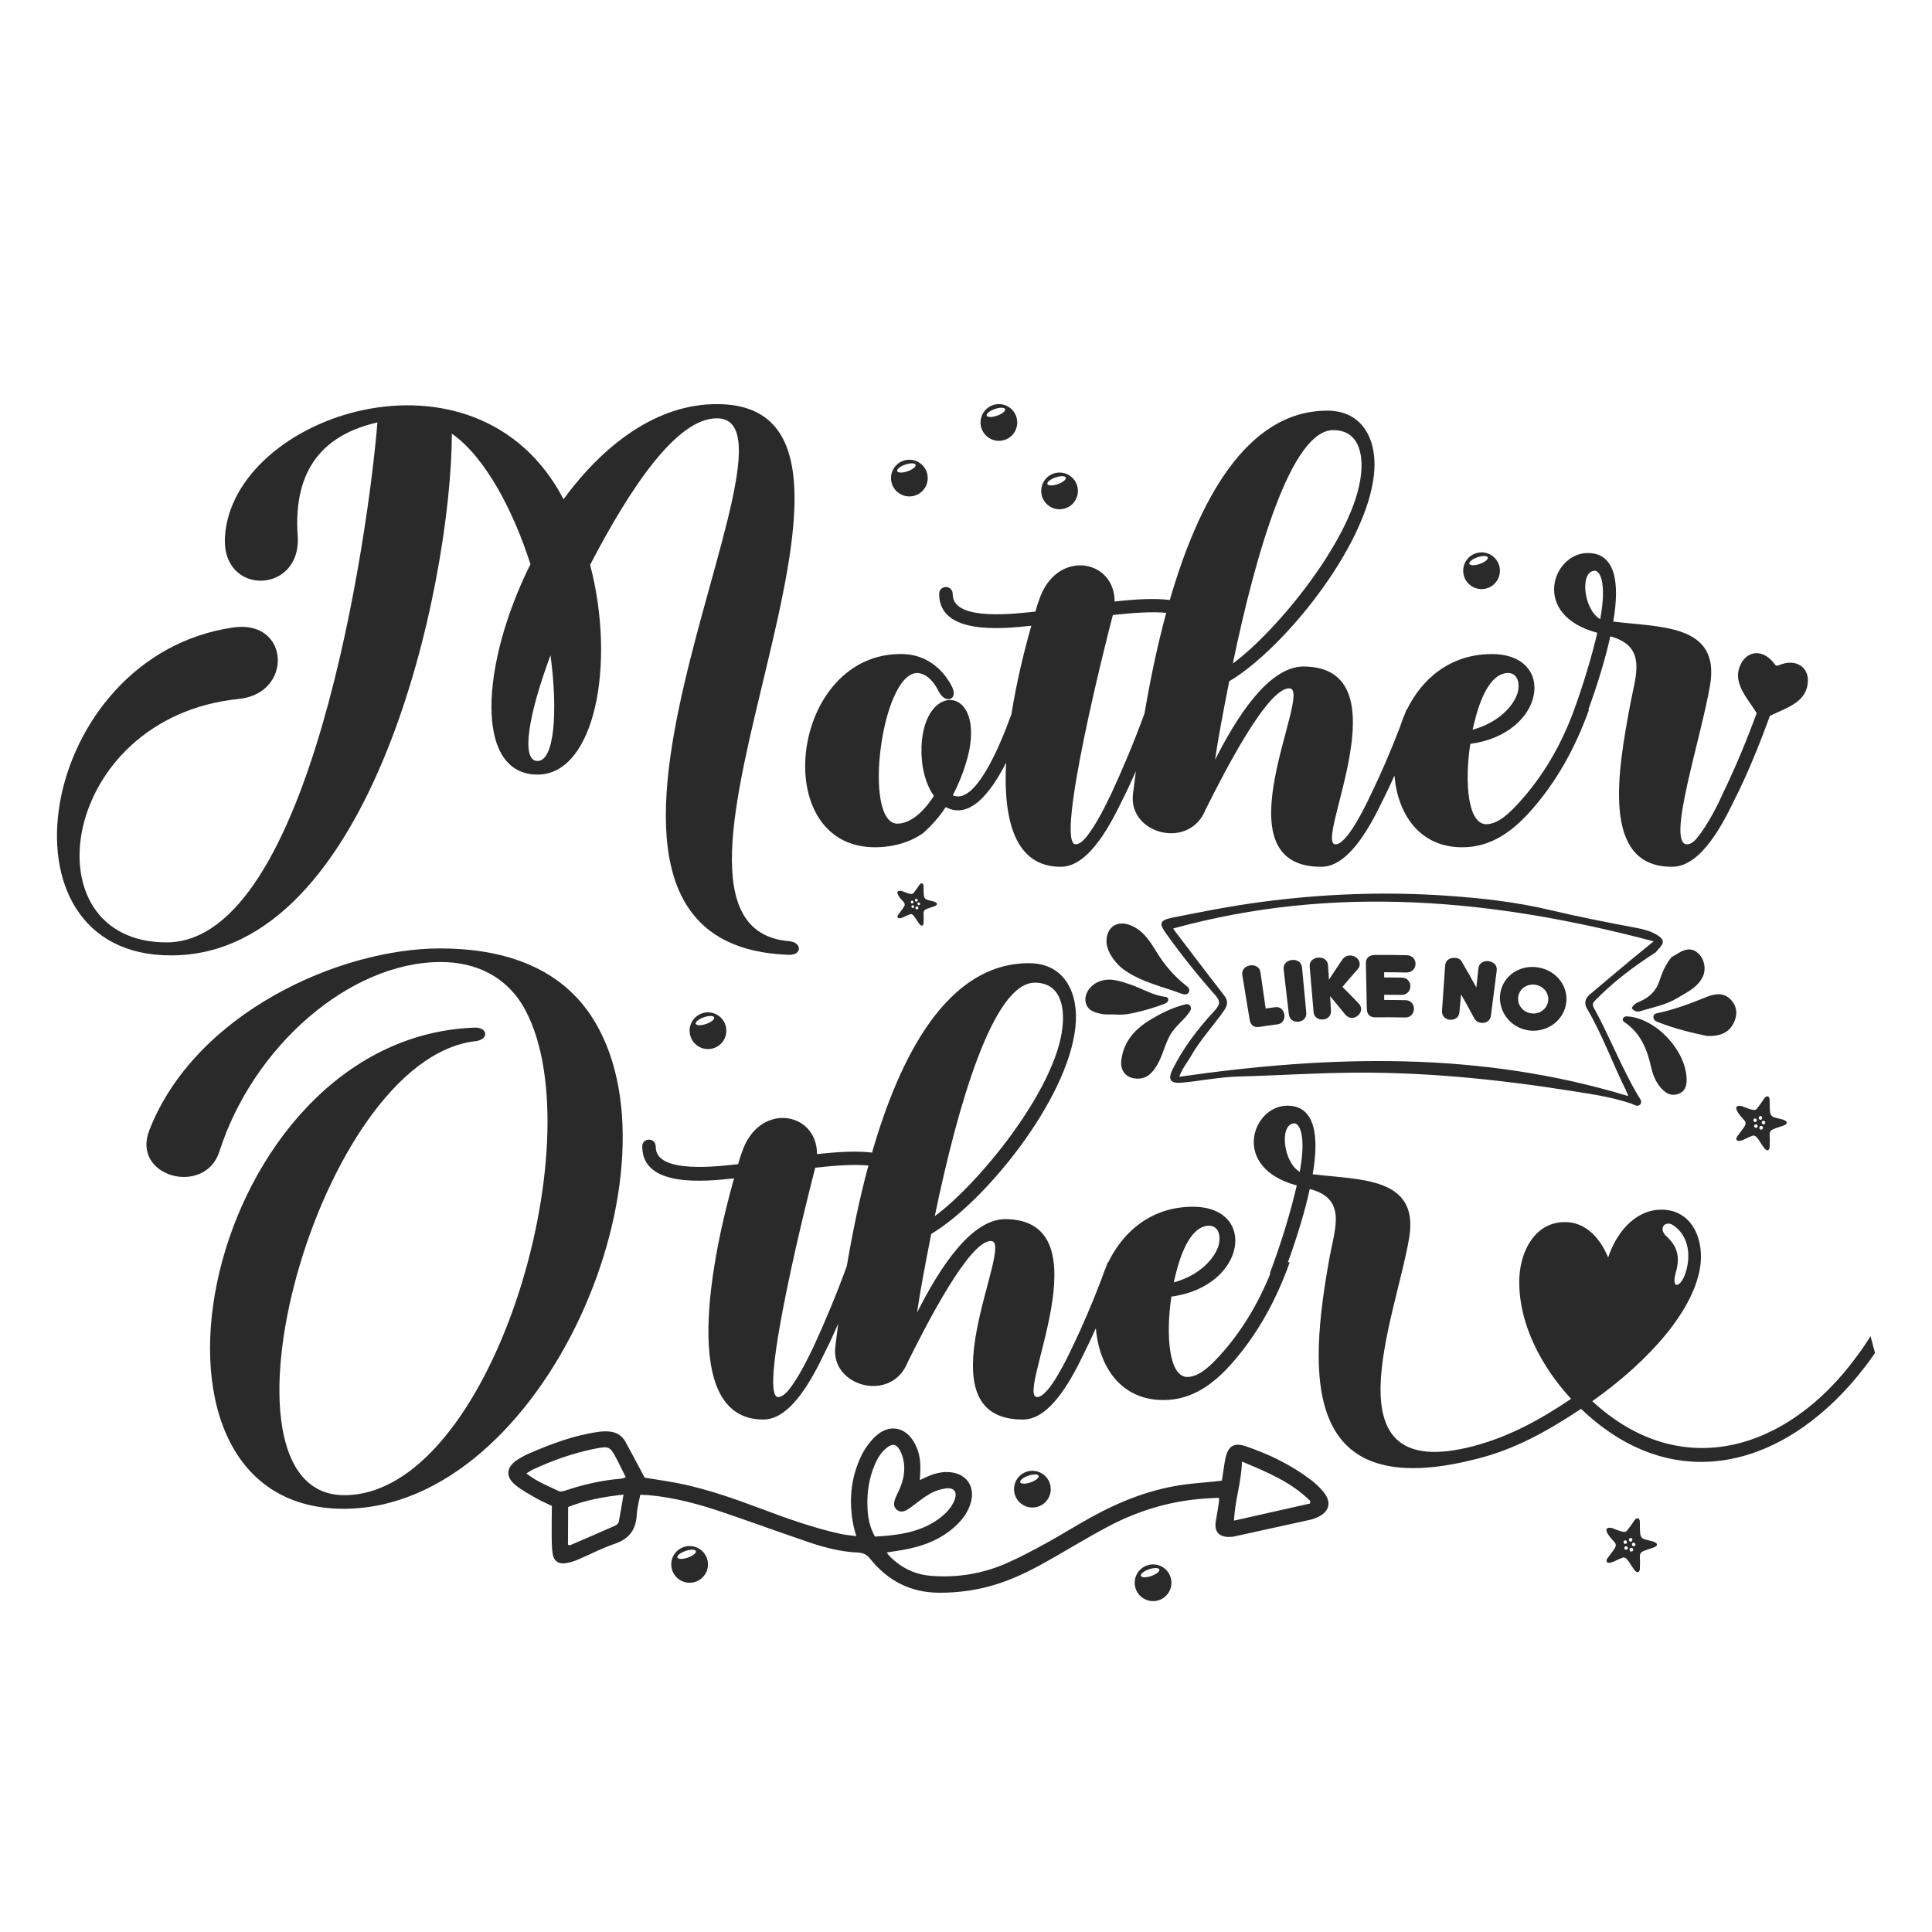
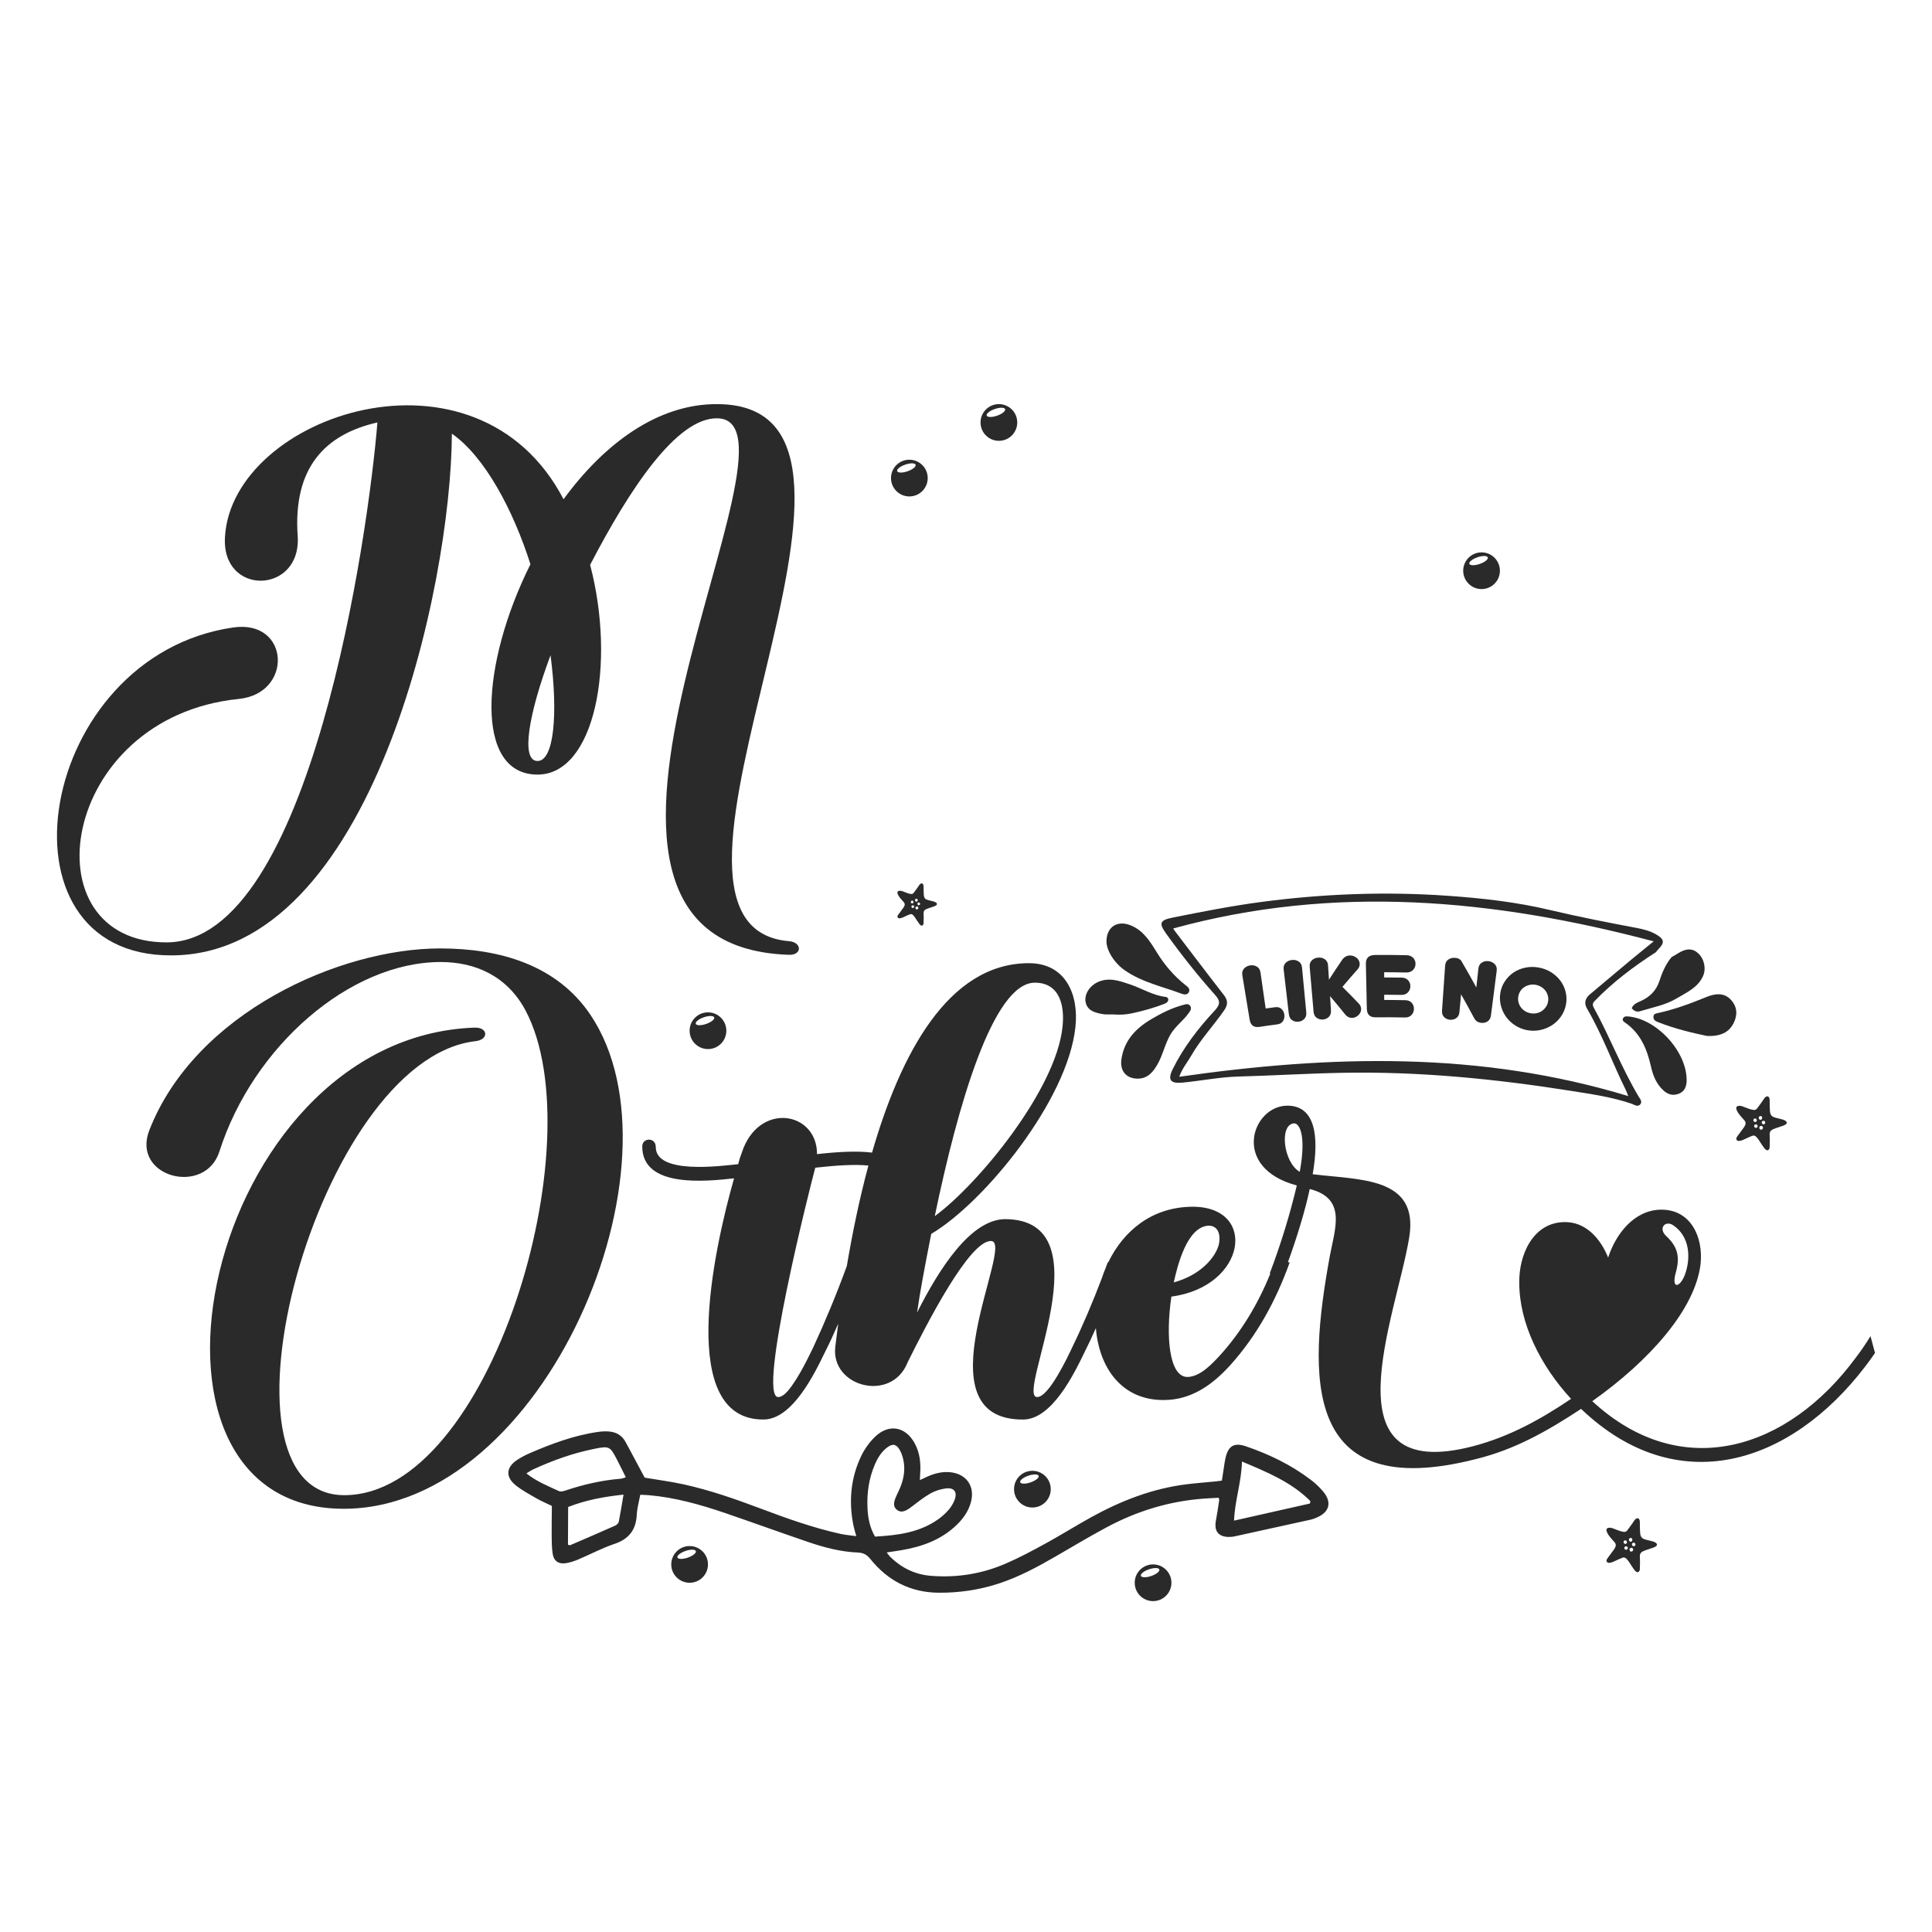
<svg xmlns="http://www.w3.org/2000/svg" version="1.1" id="Layer_1" x="0px" y="0px" viewBox="0 0 864 864" style="enable-background:new 0 0 864 864;" xml:space="preserve">
  <style type="text/css">
	.st0{fill:#2A2A2A;}
</style>
  <g>
    <path class="st0" d="M721.49,683.56c0.97,0.37,1.93,0.76,2.92,1.09c0.55,0.19,1.13,0.29,1.7,0.39c0.67,0.11,1.24-0.14,1.64-0.68   c0.75-1,1.48-2,2.2-3.01c0.34-0.48,0.62-0.99,0.97-1.46c0.2-0.27,0.45-0.52,0.73-0.7c0.65-0.43,1.28-0.2,1.54,0.52   c0.08,0.21,0.13,0.44,0.14,0.66c0.03,0.49,0.02,0.98,0.03,1.47c0.03,1.24,0,2.49,0.12,3.73c0.19,1.88,0.8,2.52,2.63,2.99   c0.99,0.25,1.98,0.48,2.96,0.75c0.36,0.1,0.71,0.26,1.05,0.41c0.15,0.07,0.3,0.16,0.43,0.27c0.58,0.45,0.6,1.08,0,1.51   c-0.36,0.26-0.78,0.46-1.2,0.61c-0.99,0.36-2.01,0.67-3.01,1.01c-0.5,0.17-1,0.35-1.48,0.57c-0.97,0.43-1.53,1.16-1.52,2.24   c0.01,0.9,0.08,1.81,0.08,2.71c0,1.07-0.03,2.15-0.08,3.22c-0.01,0.27-0.13,0.55-0.28,0.79c-0.29,0.48-0.81,0.59-1.27,0.28   c-0.31-0.21-0.6-0.47-0.83-0.76c-0.44-0.57-0.84-1.16-1.23-1.76c-0.48-0.72-0.92-1.48-1.42-2.18c-0.31-0.44-0.68-0.86-1.07-1.24   c-0.49-0.48-1.08-0.6-1.73-0.35c-0.48,0.18-0.95,0.38-1.41,0.59c-0.89,0.4-1.78,0.84-2.68,1.23c-0.4,0.17-0.82,0.28-1.24,0.39   c-0.23,0.06-0.49,0.07-0.73,0.06c-0.8-0.04-1.25-0.76-0.9-1.49c0.15-0.32,0.37-0.61,0.58-0.9c0.86-1.17,1.74-2.33,2.59-3.5   c0.23-0.32,0.42-0.67,0.6-1.02c0.43-0.83,0.35-1.6-0.28-2.3c-0.67-0.75-1.35-1.48-1.98-2.25c-0.42-0.51-0.79-1.06-1.12-1.63   c-0.23-0.39-0.39-0.82-0.5-1.25c-0.17-0.65,0.11-1.14,0.76-1.29c0.39-0.09,0.82-0.08,1.23-0.03   C720.81,683.29,721.15,683.45,721.49,683.56z M730.35,693.21c0.12-0.43-0.15-0.89-0.58-1.01c-0.43-0.11-0.91,0.15-1.02,0.57   c-0.12,0.45,0.15,0.98,0.56,1.09C729.72,693.98,730.22,693.66,730.35,693.21z M729.47,687.8c-0.4-0.11-0.85,0.14-0.98,0.55   c-0.14,0.45,0.12,0.96,0.55,1.08c0.43,0.12,0.82-0.13,0.93-0.58C730.1,688.36,729.88,687.91,729.47,687.8z M726.57,690.39   c0.38,0.14,0.86-0.07,0.99-0.43c0.14-0.39-0.11-0.94-0.5-1.07c-0.38-0.13-0.82,0.09-0.96,0.48   C725.96,689.76,726.19,690.26,726.57,690.39z M726.91,693.01c0.4,0.15,0.89-0.06,1.03-0.45c0.14-0.39-0.1-0.89-0.49-1.02   c-0.38-0.13-0.85,0.08-1,0.43C726.3,692.36,726.52,692.85,726.91,693.01z M731.34,690.96c0.15-0.42-0.1-0.89-0.54-1.03   c-0.38-0.12-0.82,0.1-0.95,0.49c-0.13,0.39,0.1,0.88,0.48,1.02C730.71,691.59,731.2,691.35,731.34,690.96z" />
    <path class="st0" d="M779.54,494.88c0.97,0.37,1.93,0.76,2.92,1.09c0.55,0.19,1.13,0.29,1.7,0.39c0.67,0.11,1.24-0.14,1.64-0.68   c0.75-1,1.48-2,2.2-3.01c0.34-0.48,0.62-0.99,0.97-1.46c0.2-0.27,0.45-0.52,0.73-0.7c0.65-0.43,1.28-0.2,1.54,0.52   c0.08,0.21,0.13,0.44,0.14,0.66c0.03,0.49,0.02,0.98,0.03,1.47c0.03,1.24,0,2.49,0.12,3.73c0.19,1.88,0.8,2.52,2.63,2.99   c0.99,0.25,1.98,0.48,2.96,0.75c0.36,0.1,0.71,0.26,1.05,0.41c0.15,0.07,0.3,0.16,0.43,0.27c0.58,0.45,0.6,1.08,0,1.51   c-0.36,0.26-0.78,0.46-1.2,0.61c-0.99,0.36-2.01,0.67-3.01,1.01c-0.5,0.17-1,0.35-1.48,0.57c-0.97,0.43-1.53,1.16-1.52,2.24   c0.01,0.9,0.08,1.81,0.08,2.71c0,1.07-0.03,2.15-0.08,3.22c-0.01,0.27-0.13,0.55-0.28,0.79c-0.29,0.48-0.81,0.59-1.27,0.28   c-0.31-0.21-0.6-0.47-0.83-0.76c-0.44-0.57-0.84-1.16-1.23-1.76c-0.48-0.72-0.92-1.48-1.42-2.18c-0.31-0.44-0.68-0.86-1.07-1.24   c-0.48-0.48-1.08-0.6-1.73-0.35c-0.48,0.18-0.95,0.38-1.41,0.59c-0.89,0.4-1.78,0.84-2.68,1.23c-0.4,0.17-0.82,0.28-1.24,0.39   c-0.23,0.06-0.49,0.07-0.73,0.06c-0.8-0.04-1.25-0.76-0.9-1.49c0.15-0.32,0.37-0.61,0.58-0.9c0.86-1.17,1.74-2.33,2.59-3.5   c0.23-0.32,0.42-0.67,0.6-1.02c0.43-0.83,0.35-1.6-0.28-2.3c-0.67-0.75-1.35-1.48-1.98-2.25c-0.42-0.51-0.79-1.06-1.12-1.63   c-0.23-0.39-0.39-0.82-0.5-1.25c-0.17-0.65,0.11-1.14,0.76-1.29c0.39-0.09,0.82-0.08,1.23-0.03   C778.86,494.61,779.2,494.77,779.54,494.88z M788.4,504.54c0.12-0.43-0.15-0.89-0.58-1.01c-0.43-0.11-0.91,0.15-1.02,0.57   c-0.12,0.45,0.15,0.98,0.56,1.09C787.77,505.3,788.28,504.98,788.4,504.54z M787.52,499.12c-0.4-0.11-0.85,0.14-0.98,0.55   c-0.14,0.45,0.12,0.96,0.55,1.08c0.43,0.12,0.82-0.13,0.93-0.58C788.15,499.69,787.94,499.24,787.52,499.12z M784.63,501.72   c0.38,0.14,0.86-0.07,0.99-0.43c0.14-0.39-0.11-0.94-0.5-1.07c-0.38-0.13-0.82,0.09-0.96,0.48   C784.01,501.09,784.24,501.58,784.63,501.72z M784.97,504.33c0.4,0.15,0.89-0.06,1.03-0.45c0.14-0.39-0.1-0.89-0.49-1.02   c-0.38-0.13-0.85,0.08-1,0.43C784.35,503.69,784.57,504.18,784.97,504.33z M789.39,502.28c0.15-0.42-0.1-0.89-0.54-1.03   c-0.38-0.12-0.82,0.1-0.95,0.49c-0.13,0.39,0.1,0.88,0.48,1.02C788.77,502.91,789.25,502.68,789.39,502.28z" />
    <path class="st0" d="M403.73,398.62c0.76,0.29,1.51,0.6,2.29,0.86c0.43,0.15,0.88,0.23,1.33,0.31c0.53,0.09,0.97-0.11,1.29-0.53   c0.58-0.78,1.16-1.57,1.72-2.36c0.27-0.37,0.49-0.78,0.76-1.14c0.16-0.21,0.35-0.4,0.57-0.55c0.51-0.33,1-0.16,1.21,0.41   c0.06,0.17,0.1,0.34,0.11,0.52c0.02,0.38,0.02,0.77,0.03,1.15c0.03,0.97,0,1.95,0.09,2.92c0.15,1.48,0.63,1.98,2.06,2.34   c0.77,0.2,1.55,0.38,2.32,0.59c0.28,0.08,0.55,0.21,0.82,0.32c0.12,0.05,0.24,0.13,0.34,0.21c0.45,0.35,0.47,0.85,0,1.19   c-0.28,0.21-0.61,0.36-0.94,0.48c-0.78,0.28-1.57,0.52-2.36,0.79c-0.39,0.13-0.78,0.28-1.16,0.44c-0.76,0.34-1.2,0.91-1.19,1.76   c0.01,0.71,0.06,1.42,0.06,2.13c0,0.84-0.02,1.68-0.06,2.52c-0.01,0.21-0.11,0.43-0.22,0.62c-0.23,0.37-0.64,0.47-0.99,0.22   c-0.24-0.17-0.47-0.37-0.65-0.6c-0.34-0.44-0.66-0.91-0.97-1.38c-0.38-0.57-0.72-1.16-1.11-1.71c-0.25-0.35-0.53-0.67-0.84-0.97   c-0.38-0.37-0.85-0.47-1.35-0.27c-0.37,0.14-0.74,0.29-1.11,0.46c-0.7,0.32-1.39,0.66-2.1,0.96c-0.31,0.13-0.64,0.22-0.97,0.31   c-0.18,0.05-0.38,0.06-0.57,0.05c-0.63-0.03-0.98-0.6-0.71-1.17c0.12-0.25,0.29-0.48,0.46-0.7c0.68-0.92,1.36-1.82,2.03-2.74   c0.18-0.25,0.33-0.53,0.47-0.8c0.34-0.65,0.27-1.25-0.22-1.8c-0.52-0.58-1.06-1.16-1.55-1.77c-0.33-0.4-0.62-0.83-0.88-1.28   c-0.18-0.3-0.31-0.64-0.39-0.98c-0.13-0.51,0.09-0.89,0.6-1.01c0.31-0.07,0.64-0.06,0.96-0.03   C403.2,398.41,403.46,398.53,403.73,398.62z M410.68,406.19c0.09-0.34-0.12-0.7-0.46-0.79c-0.34-0.09-0.71,0.12-0.8,0.45   c-0.1,0.35,0.12,0.77,0.44,0.85C410.18,406.78,410.58,406.53,410.68,406.19z M409.99,401.94c-0.31-0.09-0.67,0.11-0.77,0.43   c-0.11,0.35,0.09,0.75,0.43,0.85c0.34,0.09,0.64-0.1,0.73-0.46C410.48,402.39,410.31,402.03,409.99,401.94z M407.72,403.98   c0.3,0.11,0.67-0.06,0.78-0.34c0.11-0.31-0.09-0.74-0.39-0.84c-0.29-0.1-0.64,0.07-0.75,0.37   C407.24,403.48,407.41,403.87,407.72,403.98z M407.99,406.02c0.31,0.12,0.7-0.05,0.81-0.35c0.11-0.3-0.08-0.7-0.38-0.8   c-0.3-0.1-0.67,0.06-0.78,0.34C407.51,405.52,407.67,405.91,407.99,406.02z M411.45,404.42c0.12-0.33-0.08-0.7-0.42-0.81   c-0.3-0.09-0.64,0.08-0.74,0.39c-0.1,0.3,0.08,0.69,0.37,0.8C410.96,404.91,411.34,404.73,411.45,404.42z" />
    <path class="st0" d="M406.67,205.59c-4.53,0-8.21,3.67-8.21,8.21c0,4.53,3.67,8.21,8.21,8.21c4.53,0,8.21-3.67,8.21-8.21   C414.88,209.26,411.21,205.59,406.67,205.59z M405.86,210.76c-2.28,0.79-4.35,0.76-4.64-0.07c-0.28-0.82,1.33-2.12,3.61-2.91   c2.28-0.79,4.35-0.76,4.64,0.07C409.75,208.68,408.13,209.98,405.86,210.76z" />
    <path class="st0" d="M515.66,699.61c-4.53,0-8.21,3.67-8.21,8.21s3.67,8.21,8.21,8.21c4.53,0,8.21-3.67,8.21-8.21   S520.2,699.61,515.66,699.61z M514.85,704.79c-2.28,0.79-4.35,0.76-4.64-0.07s1.33-2.12,3.61-2.91c2.28-0.79,4.35-0.76,4.64,0.07   S517.13,704.01,514.85,704.79z" />
    <path class="st0" d="M308.4,691.4c-4.53,0-8.21,3.67-8.21,8.21s3.67,8.21,8.21,8.21c4.53,0,8.21-3.67,8.21-8.21   S312.93,691.4,308.4,691.4z M307.58,696.58c-2.28,0.79-4.35,0.76-4.64-0.07c-0.28-0.82,1.33-2.12,3.61-2.91   c2.28-0.79,4.35-0.76,4.64,0.07C311.48,694.49,309.86,695.8,307.58,696.58z" />
-     <path class="st0" d="M473.84,211.33c-4.53,0-8.21,3.67-8.21,8.21c0,4.53,3.67,8.21,8.21,8.21c4.53,0,8.21-3.67,8.21-8.21   C482.05,215.01,478.37,211.33,473.84,211.33z M473.03,216.51c-2.28,0.79-4.35,0.76-4.64-0.07c-0.28-0.82,1.33-2.12,3.61-2.91   c2.28-0.79,4.35-0.76,4.64,0.07C476.92,214.42,475.3,215.73,473.03,216.51z" />
    <path class="st0" d="M662.56,247.02c-4.53,0-8.21,3.67-8.21,8.21c0,4.53,3.67,8.21,8.21,8.21c4.53,0,8.21-3.67,8.21-8.21   C670.76,250.7,667.09,247.02,662.56,247.02z M661.74,252.2c-2.28,0.79-4.35,0.76-4.64-0.07c-0.28-0.82,1.33-2.12,3.61-2.91   c2.28-0.79,4.35-0.76,4.64,0.07C665.64,250.11,664.02,251.41,661.74,252.2z" />
    <path class="st0" d="M461.69,657.75c-4.53,0-8.21,3.67-8.21,8.21s3.67,8.21,8.21,8.21s8.21-3.67,8.21-8.21   S466.22,657.75,461.69,657.75z M460.88,662.93c-2.28,0.79-4.35,0.76-4.64-0.07c-0.28-0.82,1.33-2.12,3.61-2.91   c2.28-0.79,4.35-0.76,4.64,0.07S463.15,662.14,460.88,662.93z" />
-     <path class="st0" d="M316.61,452.73c-4.53,0-8.21,3.67-8.21,8.21s3.67,8.21,8.21,8.21s8.21-3.67,8.21-8.21   S321.14,452.73,316.61,452.73z M315.79,457.91c-2.28,0.79-4.35,0.76-4.64-0.07c-0.28-0.82,1.33-2.12,3.61-2.91   c2.28-0.79,4.35-0.76,4.64,0.07C319.69,455.82,318.07,457.12,315.79,457.91z" />
+     <path class="st0" d="M316.61,452.73c-4.53,0-8.21,3.67-8.21,8.21s3.67,8.21,8.21,8.21s8.21-3.67,8.21-8.21   S321.14,452.73,316.61,452.73z M315.79,457.91c-2.28,0.79-4.35,0.76-4.64-0.07c-0.28-0.82,1.33-2.12,3.61-2.91   c2.28-0.79,4.35-0.76,4.64,0.07C319.69,455.82,318.07,457.12,315.79,457.91" />
    <path class="st0" d="M446.71,180.72c-4.53,0-8.21,3.67-8.21,8.21c0,4.53,3.67,8.21,8.21,8.21c4.53,0,8.21-3.67,8.21-8.21   C454.92,184.4,451.24,180.72,446.71,180.72z M445.89,185.9c-2.28,0.79-4.35,0.76-4.64-0.07c-0.28-0.82,1.33-2.12,3.61-2.91   c2.28-0.79,4.35-0.76,4.64,0.07C449.79,183.81,448.17,185.12,445.89,185.9z" />
    <g>
-       <path class="st0" d="M800.92,296.37c-1.68-0.06-3.28,0.3-4.83,0.9c-1.74,0.68-1.73,0.69-2.9-0.83c-0.72-0.94-1.55-1.78-2.51-2.48    c-3.92-2.89-8.35-2.35-11.17,1.36c-0.92,1.21-1.45,2.61-1.91,3.98c-0.41,1.72-0.49,3.38-0.12,5.08c0.78,3.55,2.72,6.5,4.71,9.44    c1.14,1.69,2.33,3.34,3.41,5.07c-4.63,12.69-9.95,25.32-15.28,36.24c-1.59,3.7-6.34,13.48-11.36,19.55    c-1.32,1.85-3.17,2.91-4.49,2.91c-9.51,0,6.34-47.57,10.31-71.35c4.49-27.21-22.2-25.63-43.33-28.27    c2.9-16.65,1.32-30.66-11.36-30.66c-15.86,0-25.63,27.75,4.23,35.68c-2.61,11.14-6.32,23.34-10.67,35.28    c-5.55,14.96-13.59,28.91-24.46,40.82c-3.7,3.97-8.72,9.25-14.27,9.51c-8.46,0.26-10.04-18.23-7.4-35.94    c33.82-4.49,38.84-40.42,9.25-40.16c-18.21,0.19-30.83,10.97-37.59,24.84H629c-0.22,0.62-0.47,1.24-0.7,1.86    c-0.85,1.93-1.59,3.91-2.22,5.92c-4.05,10.55-8.48,20.88-12.94,30c-2.12,4.49-10.57,22.47-15.86,22.47    c-10.04,0,31.71-79.53-14.53-79.53c-15.33,0.26-29.34,21.92-39.38,41.75c1.32-9.25,3.44-20.35,6.34-35.14    c23.78-14.01,61.3-59.72,64.74-92.48c1.58-14.27-4.23-28.54-20.88-28.54c-36.49,0-57.82,41.15-70.43,84.67    c-6.9-0.85-15.43-0.35-24.68,0.68c0-19.29-26.42-23.52-33.82-0.53c-0.53,1.32-1.05,2.9-1.58,5.02    c-7.66,0.79-36.99,4.75-36.99-7.66c0-4.49-6.08-4.23-6.08-0.27c0,18.76,28.8,15.59,41.23,14.27c-2.96,10.34-6.55,24.71-8.92,39.59    c-5.14,14.19-16.14,40.77-26.21,36.24c3.43-6.61,6.08-13.75,7.4-20.35c5.55-28.8-20.35-30.12-21.4-1.32    c-0.27,8.19,1.58,16.38,5.55,21.93c-4.75,7.4-10.57,12.42-16.38,12.42c-15.59-0.26-7.13-67.38,8.99-67.38    c4.23,0.26,7.4,3.97,9.51,8.19c2.9,5.81,8.72,3.96,6.08-1.85c-4.23-8.46-11.89-14.53-21.93-14.8    c-50.73-1.32-60.77,86.67-12.42,86.4c7.92,0,16.12-2.38,21.66-6.6c3.44-3.17,6.87-6.87,9.78-11.36c10.71,5.68,20.1-6.28,27-19.9    c-1.32,25.23,3.71,46.88,24.77,46.59c12.68-0.26,22.46-20.07,27.22-29.86c2-3.91,4.03-8.32,6.05-12.88    c-0.5,3.77-0.93,7.23-1.3,10.24c-2.12,17.97,25.37,25.1,32.5,6.87c8.19-16.38,27.75-54.69,37.52-54.16    c10.84,0.53-33.29,80.33,14.53,79.79c12.68-0.26,22.46-20.07,27.22-29.86c1.71-3.35,3.44-7.06,5.17-10.9    c1.44,17.36,11.39,32.15,30.47,32.04c12.42,0,21.93-6.87,29.86-15.59c12.15-13.47,20.61-29.06,26.68-45.97h-0.3    c4.2-11.56,7.72-23.08,9.8-32.77c16.64,4.49,11.36,17.44,8.99,30.12c-5.55,29.6-13.48,73.46,19.02,72.92    c12.95-0.26,22.73-20.07,27.48-29.86c5.42-10.6,11.04-24.18,15.85-37.54c0.18-0.09,0.34-0.22,0.52-0.31    c3.62-1.72,7.4-3.11,10.75-5.38c3.63-2.46,5.74-5.75,5.77-10.23C808.54,299.73,805.47,296.52,800.92,296.37z M674.16,300.95    c5.02,0,5.55,5.28,4.49,8.99c-1.85,5.81-8.45,13.2-20.08,16.38C660.16,319.18,664.38,301.48,674.16,300.95z M596.23,192.35    c11.36,0,13.47,10.57,12.42,19.82c-2.9,28.01-37.78,70.28-57.33,84.55C561.62,247.31,577.47,192.35,596.23,192.35z M511.83,319.07    c-4.62,12.63-9.89,25.18-14.94,36.04c-1.85,3.7-6.34,13.48-11.36,19.55c-1.59,1.85-3.17,2.91-4.49,2.91    c-9.51,0,14.27-93.81,16.64-102.53c9.13-1.01,17.47-1.58,23.86-0.98C517.33,289.58,514.19,305.14,511.83,319.07z M715.63,276.9    c-7.4-4.23-9.25-21.14-2.64-21.66C715.1,254.97,718.8,259.47,715.63,276.9z" />
      <path class="st0" d="M352.95,420.91c-80.85-6.6,64.21-239.65-31.97-240.18c-26.95-0.27-51,17.97-68.96,42.54    c-38.84-74.51-147.97-37.79-151.4,16.64c-1.85,26.95,34.35,25.9,32.5-0.26C131,209,145.53,194.2,168.78,188.92    c-3.97,49.41-29.86,231.99-94.07,232.52c-62.89,0.27-48.36-100.67,31.97-108.86c24.57-2.38,22.99-35.67-2.38-31.97    C16.59,293.29-5.34,427.52,76.57,427.25c89.84,0,125.24-165.41,125.51-233.31c14.8,10.3,27.48,34.35,35.14,58.39    c-22.19,44.4-25.37,94.07,3.17,94.07c25.63,0,35.14-49.41,23.52-93.8c17.44-33.55,38.58-65.79,56.81-65.53    c46.5,0.53-96.18,235.43,31.97,239.92C358.76,427.25,358.76,421.43,352.95,420.91z M240.39,340.32c-7.66,0-3.96-21.14,5.81-47.29    C249.63,319.18,247.78,340.32,240.39,340.32z" />
    </g>
    <g>
      <path class="st0" d="M196.87,424.14c-45.01,0-109.5,28.82-130.03,81.15c-8.42,21.15,25,29.87,31.33,9.52    c15-46.79,58.17-84.59,98.96-84.59c15.53,0,29.74,6.34,37.9,21.67c31.06,58.69-15.79,216.76-81.07,216.76    c-63.96,0-12.11-194.56,58.43-203.01c6.32-0.53,6.05-6.34-0.26-6.08C91.59,464.05,48.16,674.73,153.7,674.73    c90.02,0,155.03-154.64,110.29-220.99C248.99,431.54,223.46,424.14,196.87,424.14z" />
      <path class="st0" d="M836.5,597.53c-1.95,3.19-4.09,6.35-6.51,9.53c-30.53,41.5-78.17,56.3-117.92,19.56    c25.8-18.24,46.07-41.24,48.43-61.33c1.31-12.16-4.48-24.58-17.9-24.32c-11.85,0.27-20.01,10.84-23.43,21.42    c-3.42-8.46-10-16.13-19.74-15.86c-13.95,0.27-20.27,14.8-20,27.23c0,17.97,9.47,37.01,23.16,51.81    c-13.69,9.25-27.64,16.92-43.69,21.15c-66.6,17.45-34.49-57.89-28.69-93.32c4.47-27.23-22.11-25.64-43.17-28.28    c2.9-16.66,1.31-30.66-11.32-30.66c-15.79,0-25.53,27.75,4.21,35.68c-2.89,12.42-7.1,26.17-12.11,39.39h0.29    c-5.44,13.41-12.85,25.94-22.67,36.74c-3.68,3.97-8.69,9.25-14.22,9.52c-8.42,0.26-10-18.24-7.37-35.95    c33.69-4.49,38.69-40.45,9.21-40.18c-18.13,0.19-30.71,10.97-37.44,24.84h-0.22c-0.3,0.83-0.62,1.65-0.92,2.47    c-0.65,1.52-1.22,3.08-1.74,4.65c-4.1,10.79-8.6,21.36-13.13,30.68c-2.11,4.49-10.53,22.47-15.79,22.47    c-10,0,31.58-79.57-14.48-79.57c-15.26,0.27-29.22,21.94-39.22,41.77c1.31-9.25,3.42-20.36,6.32-35.16    c23.69-14.01,61.06-59.74,64.49-92.52c1.58-14.27-4.21-28.55-20.79-28.55c-36.35,0-57.6,41.17-70.16,84.71    c-6.88-0.85-15.38-0.35-24.6,0.68c0-19.3-26.32-23.53-33.69-0.53c-0.53,1.31-1.05,2.9-1.58,5.02c-7.63,0.79-36.85,4.75-36.85-7.66    c0-4.5-6.05-4.23-6.05-0.27c0,18.77,28.69,15.6,41.06,14.27c-9.48,33.31-25.53,108.38,13.42,107.85    c12.63-0.26,22.38-20.09,27.11-29.87c2-3.92,4.03-8.35,6.04-12.93c-0.5,3.79-0.93,7.27-1.3,10.29    c-2.11,17.98,25.27,25.12,32.38,6.88c8.16-16.39,27.64-54.72,37.38-54.19c10.79,0.53-33.16,80.36,14.48,79.83    c12.64-0.26,22.38-20.09,27.11-29.87c1.72-3.38,3.46-7.12,5.19-11.01c1.4,17.41,11.31,32.27,30.36,32.16    c12.37,0,21.85-6.88,29.75-15.6c12.11-13.49,20.53-29.08,26.58-46h-0.81c4.18-11.57,7.69-23.08,9.76-32.77    c16.59,4.23,11.32,17.45,8.95,30.13c-9.74,53.4-12.63,110.5,65.27,90.67c17.37-4.23,31.85-12.42,47.12-22.47    c42.9,40.97,93.44,25.11,127.13-19.03c1.54-2.01,2.97-3.99,4.32-5.97C837.85,602.55,837.17,600.04,836.5,597.53z M748.13,547.85    c7.64,5.02,8.16,14.8,5.27,22.47c-2.37,5.82-6.05,6.08-3.95-1.32c1.84-6.6,1.05-11.36-4.47-16.38    C741.55,549.17,744.71,545.73,748.13,547.85z M540.45,548.12c5,0,5.53,5.28,4.47,8.99c-1.84,5.82-8.42,13.21-20,16.39    C526.5,566.36,530.71,548.64,540.45,548.12z M462.78,439.46c11.32,0,13.42,10.58,12.37,19.83c-2.9,28.02-37.64,70.32-57.12,84.59    C428.29,494.45,444.09,439.46,462.78,439.46z M378.71,566.15c-4.6,12.66-9.87,25.26-14.91,36.15    c-1.84,3.71-6.32,13.49-11.32,19.56c-1.58,1.85-3.16,2.91-4.48,2.91c-9.47,0,14.22-93.84,16.59-102.57    c9.1-1.01,17.41-1.59,23.77-0.97C384.18,536.71,381.06,552.24,378.71,566.15z M581.26,524.05c-7.38-4.23-9.22-21.14-2.64-21.67    C580.73,502.12,584.42,506.61,581.26,524.05z" />
    </g>
    <g>
      <g>
        <path class="st0" d="M563.29,459.22c-2.54,0.39-4.01-0.66-4.44-3.21c-1.09-6.62-2.18-13.24-3.27-19.86     c-0.2-1.23,0.05-2.23,0.76-3c0.71-0.78,1.62-1.25,2.72-1.42c1.1-0.17,2.1,0.01,3.01,0.54c0.91,0.53,1.45,1.41,1.63,2.64     c0.77,5.37,1.54,10.73,2.31,16.1c1.39-0.2,2.79-0.39,4.18-0.58c1.21-0.16,2.17,0.1,2.9,0.78c0.72,0.68,1.15,1.54,1.28,2.59     c0.13,1.05-0.08,1.99-0.6,2.82c-0.53,0.84-1.38,1.33-2.56,1.48C568.56,458.44,565.93,458.81,563.29,459.22z" />
        <path class="st0" d="M584.17,452.72c0.12,1.24-0.18,2.22-0.88,2.94c-0.7,0.72-1.56,1.14-2.59,1.25c-1.06,0.11-2-0.11-2.84-0.67     c-0.84-0.56-1.33-1.46-1.48-2.7c-0.77-6.66-1.55-13.33-2.32-19.99c-0.14-1.23,0.16-2.22,0.9-2.96c0.74-0.74,1.69-1.17,2.83-1.29     c1.1-0.12,2.1,0.11,2.98,0.68c0.88,0.57,1.38,1.47,1.5,2.71C582.9,439.36,583.54,446.04,584.17,452.72z" />
        <path class="st0" d="M595.22,451.84c0.08,1.24-0.24,2.21-0.96,2.92c-0.72,0.7-1.59,1.09-2.62,1.17c-1.06,0.08-2-0.17-2.82-0.76     c-0.82-0.59-1.28-1.5-1.39-2.74c-0.58-6.69-1.15-13.37-1.73-20.05c-0.11-1.24,0.22-2.22,0.98-2.93c0.77-0.72,1.72-1.12,2.86-1.21     c1.11-0.08,2.1,0.17,2.96,0.77c0.86,0.59,1.33,1.52,1.41,2.75c0.14,2.12,0.28,4.25,0.41,6.37c2-3.1,4.05-6.19,6.15-9.26     c0.45-0.49,0.92-0.87,1.41-1.14c0.5-0.27,1.08-0.42,1.75-0.44c0.57-0.02,1.12,0.07,1.65,0.26c0.53,0.2,1,0.46,1.41,0.79     c0.42,0.33,0.74,0.73,0.99,1.21c0.25,0.47,0.38,0.96,0.39,1.46c0.03,0.9-0.27,1.7-0.87,2.4c-2.33,2.62-4.62,5.26-6.86,7.92     c2.49,2.47,4.94,4.97,7.34,7.49c0.66,0.7,1,1.49,1.02,2.39c0.02,0.53-0.09,1.03-0.31,1.5c-0.22,0.47-0.51,0.89-0.88,1.24     c-0.36,0.36-0.78,0.65-1.26,0.88c-0.48,0.23-0.96,0.36-1.46,0.38c-1.19,0.05-2.2-0.4-3.07-1.36c-2.25-2.82-4.56-5.61-6.91-8.38     C594.95,447.6,595.09,449.72,595.22,451.84z" />
        <path class="st0" d="M615.18,454.95c-2.56,0.03-3.86-1.22-3.92-3.81c-0.14-6.71-0.29-13.42-0.43-20.12     c-0.06-2.58,1.29-3.9,4.05-3.94c4.7-0.05,9.4-0.02,14.11,0.09c1.31,0.03,2.32,0.45,3.03,1.23c0.71,0.78,1.05,1.7,1.01,2.76     c-0.04,1.06-0.44,1.95-1.19,2.69c-0.75,0.74-1.77,1.09-3.05,1.06c-3.26-0.08-6.52-0.12-9.78-0.12c0,0.78,0,1.55,0,2.33     c2.59,0,5.17,0.02,7.76,0.07c1.28,0.02,2.27,0.43,2.96,1.21c0.7,0.78,1.02,1.7,0.99,2.76c-0.03,1.05-0.42,1.95-1.14,2.69     c-0.73,0.74-1.71,1.1-2.96,1.07c-2.53-0.05-5.07-0.07-7.6-0.07c0,0.78,0,1.55,0,2.33c3.16,0,6.31,0.04,9.47,0.11     c1.24,0.03,2.21,0.44,2.88,1.22c0.67,0.78,0.99,1.71,0.95,2.76c-0.04,1.06-0.42,1.96-1.13,2.69c-0.71,0.74-1.67,1.09-2.89,1.06     C623.93,454.93,619.56,454.9,615.18,454.95z" />
        <path class="st0" d="M652.67,452.56c-0.11,1.24-0.58,2.15-1.4,2.73c-0.82,0.58-1.76,0.83-2.82,0.75     c-1.03-0.08-1.9-0.47-2.62-1.18c-0.72-0.71-1.04-1.68-0.95-2.92c0.46-6.69,0.92-13.39,1.39-20.08c0.09-1.24,0.56-2.16,1.42-2.75     c0.87-0.59,1.85-0.84,2.96-0.76c0.07,0.01,0.13,0.01,0.2,0.02c1.48,0.12,2.48,0.78,3.02,1.98c2.19,3.73,4.31,7.48,6.36,11.25     c0.3-2.81,0.6-5.62,0.91-8.43c0.13-1.23,0.64-2.13,1.53-2.69c0.89-0.56,1.89-0.77,2.99-0.64c1.14,0.13,2.07,0.58,2.81,1.33     c0.73,0.75,1.02,1.74,0.86,2.97c-0.86,6.65-1.71,13.31-2.57,19.96c-0.16,1.24-0.67,2.12-1.51,2.68     c-0.84,0.55-1.79,0.76-2.84,0.64c-0.53-0.06-0.97-0.18-1.33-0.34c-0.36-0.17-0.66-0.36-0.9-0.57c-0.25-0.22-0.44-0.43-0.57-0.63     c-0.14-0.2-0.24-0.37-0.32-0.5c-1.9-3.58-3.86-7.15-5.89-10.7C653.15,447.3,652.91,449.93,652.67,452.56z" />
        <path class="st0" d="M670.9,444.41c0.26-1.94,0.9-3.72,1.93-5.33c1.02-1.61,2.3-2.96,3.84-4.04c1.54-1.08,3.3-1.83,5.28-2.27     c1.98-0.44,4.02-0.47,6.11-0.1c2.09,0.37,4,1.1,5.71,2.19c1.71,1.09,3.12,2.41,4.21,3.95c1.1,1.54,1.85,3.25,2.26,5.12     c0.41,1.87,0.4,3.76-0.01,5.67c-0.41,1.91-1.19,3.64-2.3,5.18c-1.12,1.54-2.45,2.8-3.99,3.78c-1.54,0.98-3.25,1.67-5.11,2.07     c-1.87,0.4-3.77,0.43-5.71,0.09c-1.94-0.34-3.71-1.02-5.33-2.03c-1.62-1.01-2.97-2.24-4.07-3.69c-1.09-1.45-1.91-3.09-2.42-4.92     C670.77,448.23,670.63,446.35,670.9,444.41z M678.98,445.69c-0.14,0.89-0.1,1.75,0.11,2.56c0.21,0.82,0.57,1.57,1.08,2.25     c0.5,0.68,1.12,1.25,1.86,1.7c0.73,0.46,1.56,0.76,2.47,0.93c0.91,0.16,1.8,0.15,2.66-0.02c0.86-0.17,1.64-0.49,2.33-0.96     c0.69-0.47,1.29-1.05,1.79-1.75c0.5-0.69,0.83-1.49,1-2.37c0.17-0.89,0.16-1.75-0.04-2.6c-0.21-0.85-0.55-1.61-1.04-2.29     c-0.49-0.68-1.12-1.26-1.89-1.75c-0.76-0.49-1.62-0.82-2.56-0.98c-0.95-0.17-1.86-0.15-2.73,0.05c-0.87,0.2-1.66,0.53-2.37,1     c-0.71,0.47-1.3,1.07-1.76,1.79C679.42,443.99,679.12,444.8,678.98,445.69z" />
      </g>
      <g>
        <g>
          <g>
            <path class="st0" d="M733.55,493.86c1.06-1.23-0.21-2.57-0.84-3.63c-7.57-12.75-12.83-26.63-19.96-39.59       c-0.63-1.15-0.57-1.99,0.33-2.93c8.17-8.48,17.53-15.51,27.43-21.88c0.38-0.46,0.73-0.94,1.15-1.37       c2.8-2.84,2.65-4.37-0.76-6.43c-2.74-1.65-5.85-2.46-8.94-3.04c-13-2.45-25.98-4.98-38.85-8.04       c-15.01-3.57-30.27-5.27-45.66-6.35c-28.06-1.97-55.99-0.9-83.83,2.82c-13.11,1.75-26.08,4.31-39.05,6.9       c-5.79,1.16-6.49,2.42-3.13,7.11c6.87,9.58,14.19,18.82,22.05,27.62c2.29,2.56,2.23,4.18-0.23,6.83       c-7.39,7.96-14.04,16.55-18.85,26.32c-2.32,4.72-0.97,6.47,4.34,5.96c8.4-0.8,16.69-2.5,25.18-2.73       c15.54-0.42,31.07-1.38,46.62-1.67c34.47-0.65,68.64,2.78,102.63,8.18c8.9,1.41,17.86,2.71,26.44,5.64       C730.94,494.04,732.39,495.22,733.55,493.86z M527.36,481.54c1.36-3.79,3.62-6.4,5.29-9.32c4.17-7.33,9.99-13.47,14.78-20.35       c1.64-2.36,1.85-4.36-0.04-6.79c-7.39-9.49-14.63-19.09-21.93-28.65c-0.32-0.42-0.6-0.88-0.82-1.2       c72.1-19.85,143.48-13.16,214.9,5.75c-3.72,3.03-7.35,5.94-10.93,8.92c-5.86,4.88-11.67,9.83-17.53,14.72       c-2.19,1.83-2.81,3.95-1.35,6.45c6.84,11.67,11.4,24.4,17.37,36.47c0.33,0.66,0.56,1.37,1.06,2.64       C661.82,470,594.99,471.83,527.36,481.54z" />
          </g>
        </g>
        <g>
          <g>
            <g>
              <path class="st0" d="M775.28,457.54c1.79-3.55,1.71-7.15-1.1-10.31c-3.4-3.81-7.83-2.69-11.42-1.22        c-6.93,2.85-13.91,5.39-21.23,7.02c-0.92,0.2-1.95,0.28-2.09,1.53c-0.16,1.37,0.79,2.05,1.82,2.46        c7.57,3,15.45,4.89,22.2,6.28C769.4,463.48,773.15,461.76,775.28,457.54z" />
            </g>
          </g>
          <g>
            <g>
              <path class="st0" d="M750.99,489.03c2.6-1.1,3.09-3.33,3.28-5.34c0.45-13.25-13.51-28.35-26.53-29.16        c-0.91-0.06-1.62,0.18-1.95,0.98c-0.39,0.94,0.41,1.42,1.04,1.86c6.92,4.83,9.77,11.95,11.53,19.74        c0.88,3.92,2.37,7.61,5.44,10.46C745.9,489.52,748.24,490.2,750.99,489.03z" />
            </g>
          </g>
          <g>
            <g>
              <path class="st0" d="M733.68,447.71c-1.48,0.66-3.24,1.31-3.96,3.16c0.99,1.27,2.24,1.81,3.74,1.35        c5.56-1.72,11.43-2.74,16.46-5.79c4.35-2.64,9.29-4.72,11.63-9.8c1.53-3.31,0.68-7.77-2.15-10.35        c-2.51-2.28-5.43-2.23-9.09,0.12c-0.9,0.58-1.85,1.08-2.78,1.62c-2.62,3.17-4.2,6.85-5.45,10.71        C740.7,443,737.81,445.86,733.68,447.71z" />
            </g>
          </g>
        </g>
        <g>
          <g>
            <g>
              <path class="st0" d="M530.33,440.68c-5.28-4.12-9.5-9.11-13-14.77c-3.01-4.87-5.98-9.82-11.77-12.12        c-5.88-2.34-10.61,0.69-10.74,7c-0.09,4.17,3.47,9.86,8.19,13.14c7.72,5.38,16.9,7.27,25.53,10.51        c1.05,0.39,2.51,0.55,3.15-0.81C532.31,442.28,531.25,441.4,530.33,440.68z" />
            </g>
          </g>
          <g>
            <g>
              <path class="st0" d="M528.99,449.45c-5.07,1.38-9.7,3.69-14.18,6.36c-7.02,4.18-12.17,9.61-13.32,18.04        c-0.68,4.94,2.03,8.37,6.99,8.52c4.64,0.13,7.11-2.84,9.14-6.36c2.43-4.22,3.32-9.09,5.79-13.33c2.17-3.73,5.75-6.2,8.2-9.64        c0.7-0.98,1.46-2.06,0.65-3.21C531.42,448.63,530.15,449.13,528.99,449.45z" />
            </g>
          </g>
          <g>
            <g>
              <path class="st0" d="M497.79,453.65c2.85,0.24,5.68,0.12,8.5-0.5c4.94-1.09,9.81-2.41,14.52-4.27        c0.82-0.32,1.6-0.86,1.65-1.82c0.04-0.68-0.47-1.16-1.19-1.24c-5.7-0.65-10.51-3.76-15.79-5.55c-4.79-1.61-9.6-3.41-14.7-1        c-3.53,1.67-5.97,5.44-5.28,8.88c0.76,3.84,4.11,4.68,7.33,5.32C494.42,453.79,496.13,453.6,497.79,453.65z" />
            </g>
          </g>
        </g>
      </g>
    </g>
    <path class="st0" d="M246.8,673.45c-2.32-1.12-4.59-2.06-6.71-3.28c-3.23-1.86-6.58-3.63-9.47-5.95c-4.69-3.76-4.29-8.13,0.76-11.4   c1.76-1.14,3.64-2.15,5.56-2.97c9.9-4.26,19.96-8.03,30.72-9.52c1.5-0.21,3.04-0.27,4.54-0.17c3.24,0.22,5.84,1.63,7.46,4.54   c1.59,2.86,3.1,5.77,4.65,8.65c1.38,2.57,2.76,5.14,4,7.46c6.08,1.03,11.89,1.78,17.59,3.04c11.55,2.56,22.7,6.44,33.77,10.6   c11.93,4.49,23.92,8.82,36.4,11.55c2.11,0.46,4.28,0.61,6.87,0.97c-0.53-1.94-0.98-3.26-1.25-4.61   c-2.19-10.75-1.31-21.25,3.42-31.18c1.53-3.2,3.74-6.3,6.31-8.74c6.21-5.9,13.65-4.43,17.69,3.12c2.17,4.05,2.7,8.42,2.42,12.93   c-0.06,1-0.1,2.01-0.16,3.41c1.38-0.64,2.4-1.14,3.43-1.6c3.26-1.43,6.64-2.28,10.23-1.91c7.28,0.76,11.11,6.45,9.14,13.49   c-1.14,4.08-3.5,7.36-6.51,10.23c-6.89,6.56-15.38,9.59-24.54,11.14c-2.05,0.35-4.11,0.63-6.59,1.01c0.73,0.91,1.14,1.55,1.67,2.07   c5.05,4.88,10.98,7.8,18.07,8.38c11.67,0.95,22.9-0.88,33.59-5.51c6.1-2.64,11.99-5.81,17.83-9.01   c6.77-3.71,13.32-7.82,20.07-11.56c13.51-7.48,27.72-13.02,43.17-14.89c4.18-0.51,8.38-0.82,12.57-1.23   c0.9-0.09,1.8-0.22,2.92-0.37c0.25-1.61,0.47-3.1,0.71-4.58c0.3-1.85,0.51-3.71,0.92-5.54c1.23-5.43,3.85-7.03,9.18-5.21   c10.34,3.54,20.12,8.26,28.87,14.89c2.04,1.54,3.96,3.33,5.6,5.28c4.05,4.81,2.88,9.27-2.88,11.69c-0.86,0.36-1.74,0.72-2.65,0.92   c-11.29,2.5-22.6,4.97-33.9,7.45c-0.46,0.1-0.92,0.19-1.38,0.23c-4.49,0.41-8.33-1.18-7.11-7.39c0.58-2.98,0.99-6,1.45-9.01   c0.03-0.21-0.08-0.45-0.21-1.06c-2.2,0.12-4.47,0.21-6.74,0.38c-15.4,1.14-29.85,5.56-43.41,12.84   c-7.72,4.15-15.26,8.65-22.85,13.05c-8.21,4.76-16.55,9.22-25.62,12.16c-8.64,2.8-17.49,4.09-26.58,4.03   c-12.71-0.09-22.81-5.37-30.65-15.14c-1.53-1.91-3.1-2.73-5.55-2.83c-7.77-0.32-15.25-2.33-22.56-4.83   c-12.28-4.19-24.47-8.62-36.75-12.82c-11.08-3.79-22.33-6.95-34.07-7.99c-1.15-0.1-2.31-0.11-3.91-0.19   c-0.55,2.98-1.41,5.91-1.56,8.88c-0.33,6.8-3.49,10.92-10.04,13.11c-5.52,1.85-10.71,4.66-16.1,6.93c-1.81,0.76-3.74,1.4-5.68,1.69   c-3.18,0.47-5.29-1.02-5.78-4.17c-0.41-2.64-0.44-5.35-0.46-8.04C246.67,682.55,246.76,678.23,246.8,673.45z M391.31,687.18   c9.96-0.58,19.76-1.74,28.25-7.74c1.7-1.2,3.29-2.65,4.66-4.23c1.13-1.3,2.09-2.86,2.69-4.46c1.33-3.52-0.22-5.61-3.97-5.11   c-2.37,0.32-4.83,1.09-6.9,2.27c-3.03,1.73-5.77,3.96-8.57,6.07c-2.84,2.14-4.59,2.55-6.3,1.27c-1.7-1.29-1.77-3.18-0.28-6.33   c0.75-1.58,1.51-3.17,2.11-4.81c1.34-3.7,1.82-7.51,0.95-11.38c-0.33-1.46-0.82-2.95-1.55-4.24c-1.54-2.73-3.23-3.04-5.73-1.12   c-2.57,1.98-4.21,4.7-5.46,7.62c-2.67,6.24-3.59,12.78-3.26,19.54C388.17,678.9,388.95,683.09,391.31,687.18z M235.4,658.91   c4.72,3.74,9.77,5.67,14.61,7.94c0.78,0.36,2.03,0.01,2.96-0.31c8-2.68,16.17-4.56,24.59-5.24c0.72-0.06,1.42-0.4,2.3-0.66   c-1.39-2.78-2.61-5.3-3.89-7.78c-3.17-6.11-3.45-6.3-10.38-4.89c-9.42,1.91-18.43,5.13-27.15,9.15   C237.53,657.54,236.69,658.14,235.4,658.91z M585.83,672.38c0.05-0.37,0.1-0.74,0.16-1.11c-8.48-8.45-19.26-12.91-30.58-17.66   c-0.23,9.2-3.19,17.39-3.54,26.42C563.54,677.4,574.68,674.89,585.83,672.38z M254,690.83c0.56,0.12,0.83,0.27,0.99,0.19   c6.74-2.9,13.48-5.8,20.19-8.79c0.65-0.29,1.41-1.04,1.54-1.7c0.77-3.85,1.37-7.73,2.12-12.13c-8.79,0.94-16.9,2.43-24.76,5.53   C254.06,679.82,254.03,685.37,254,690.83z" />
  </g>
</svg>